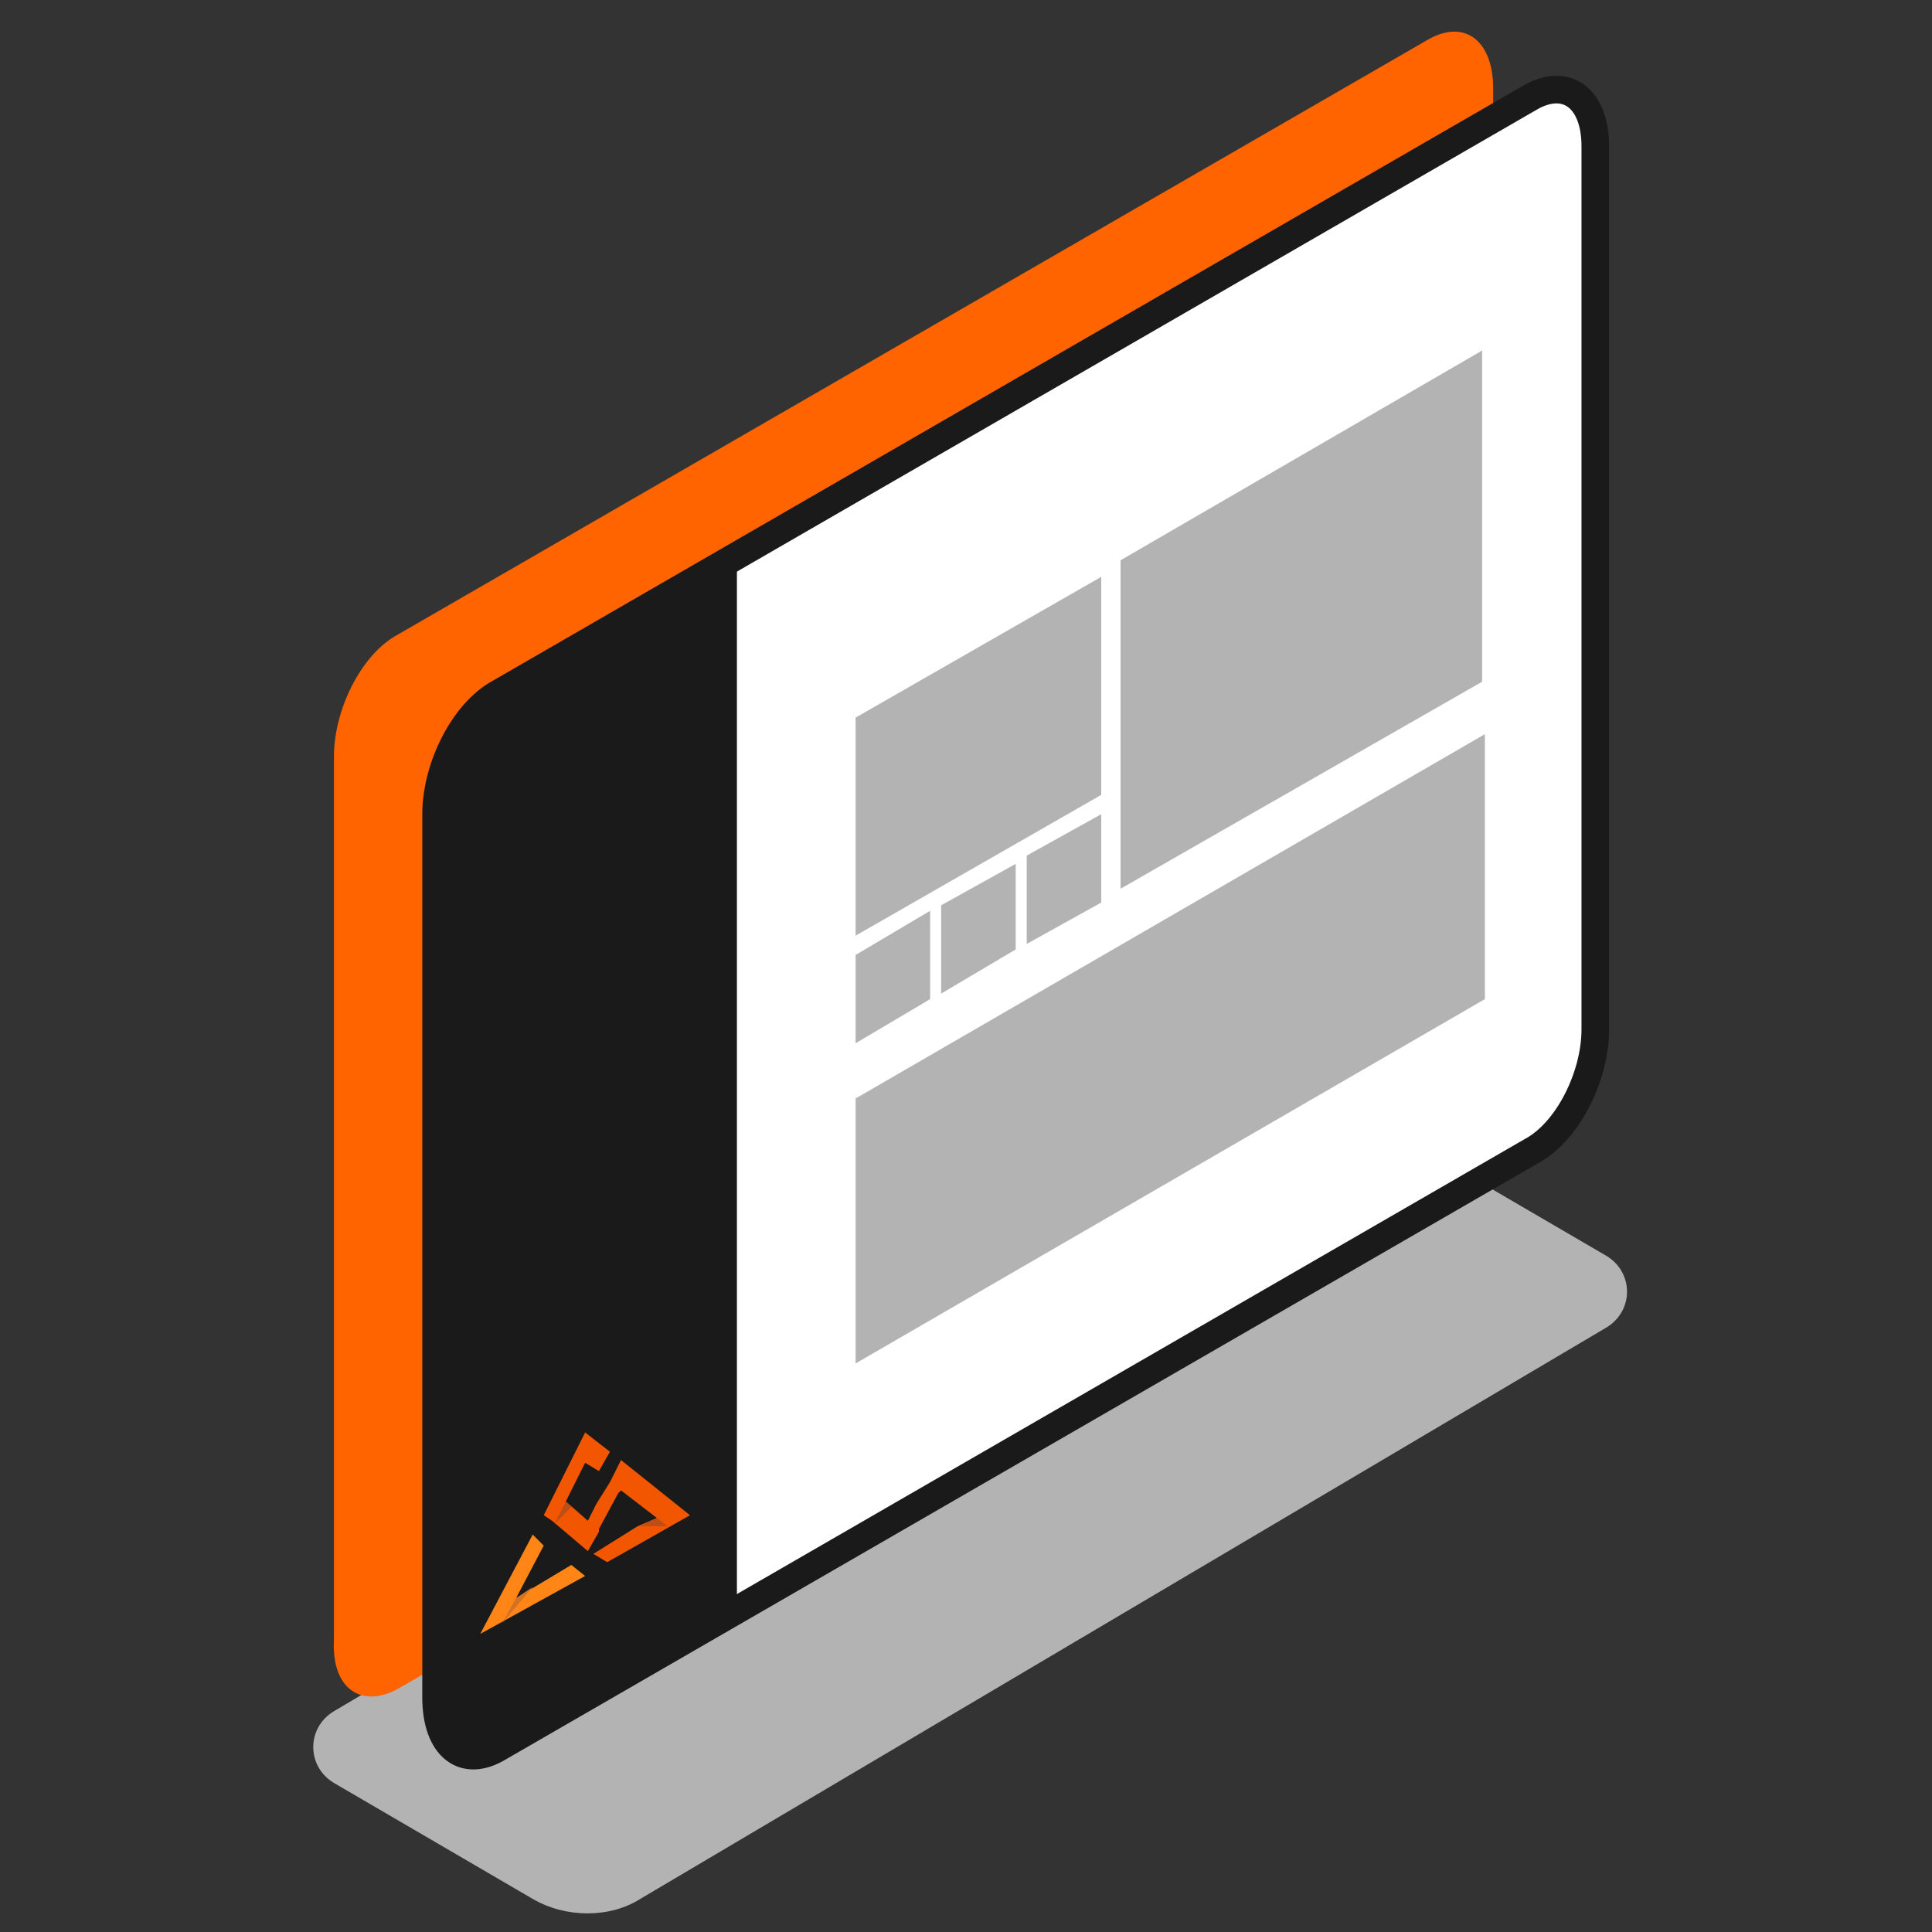
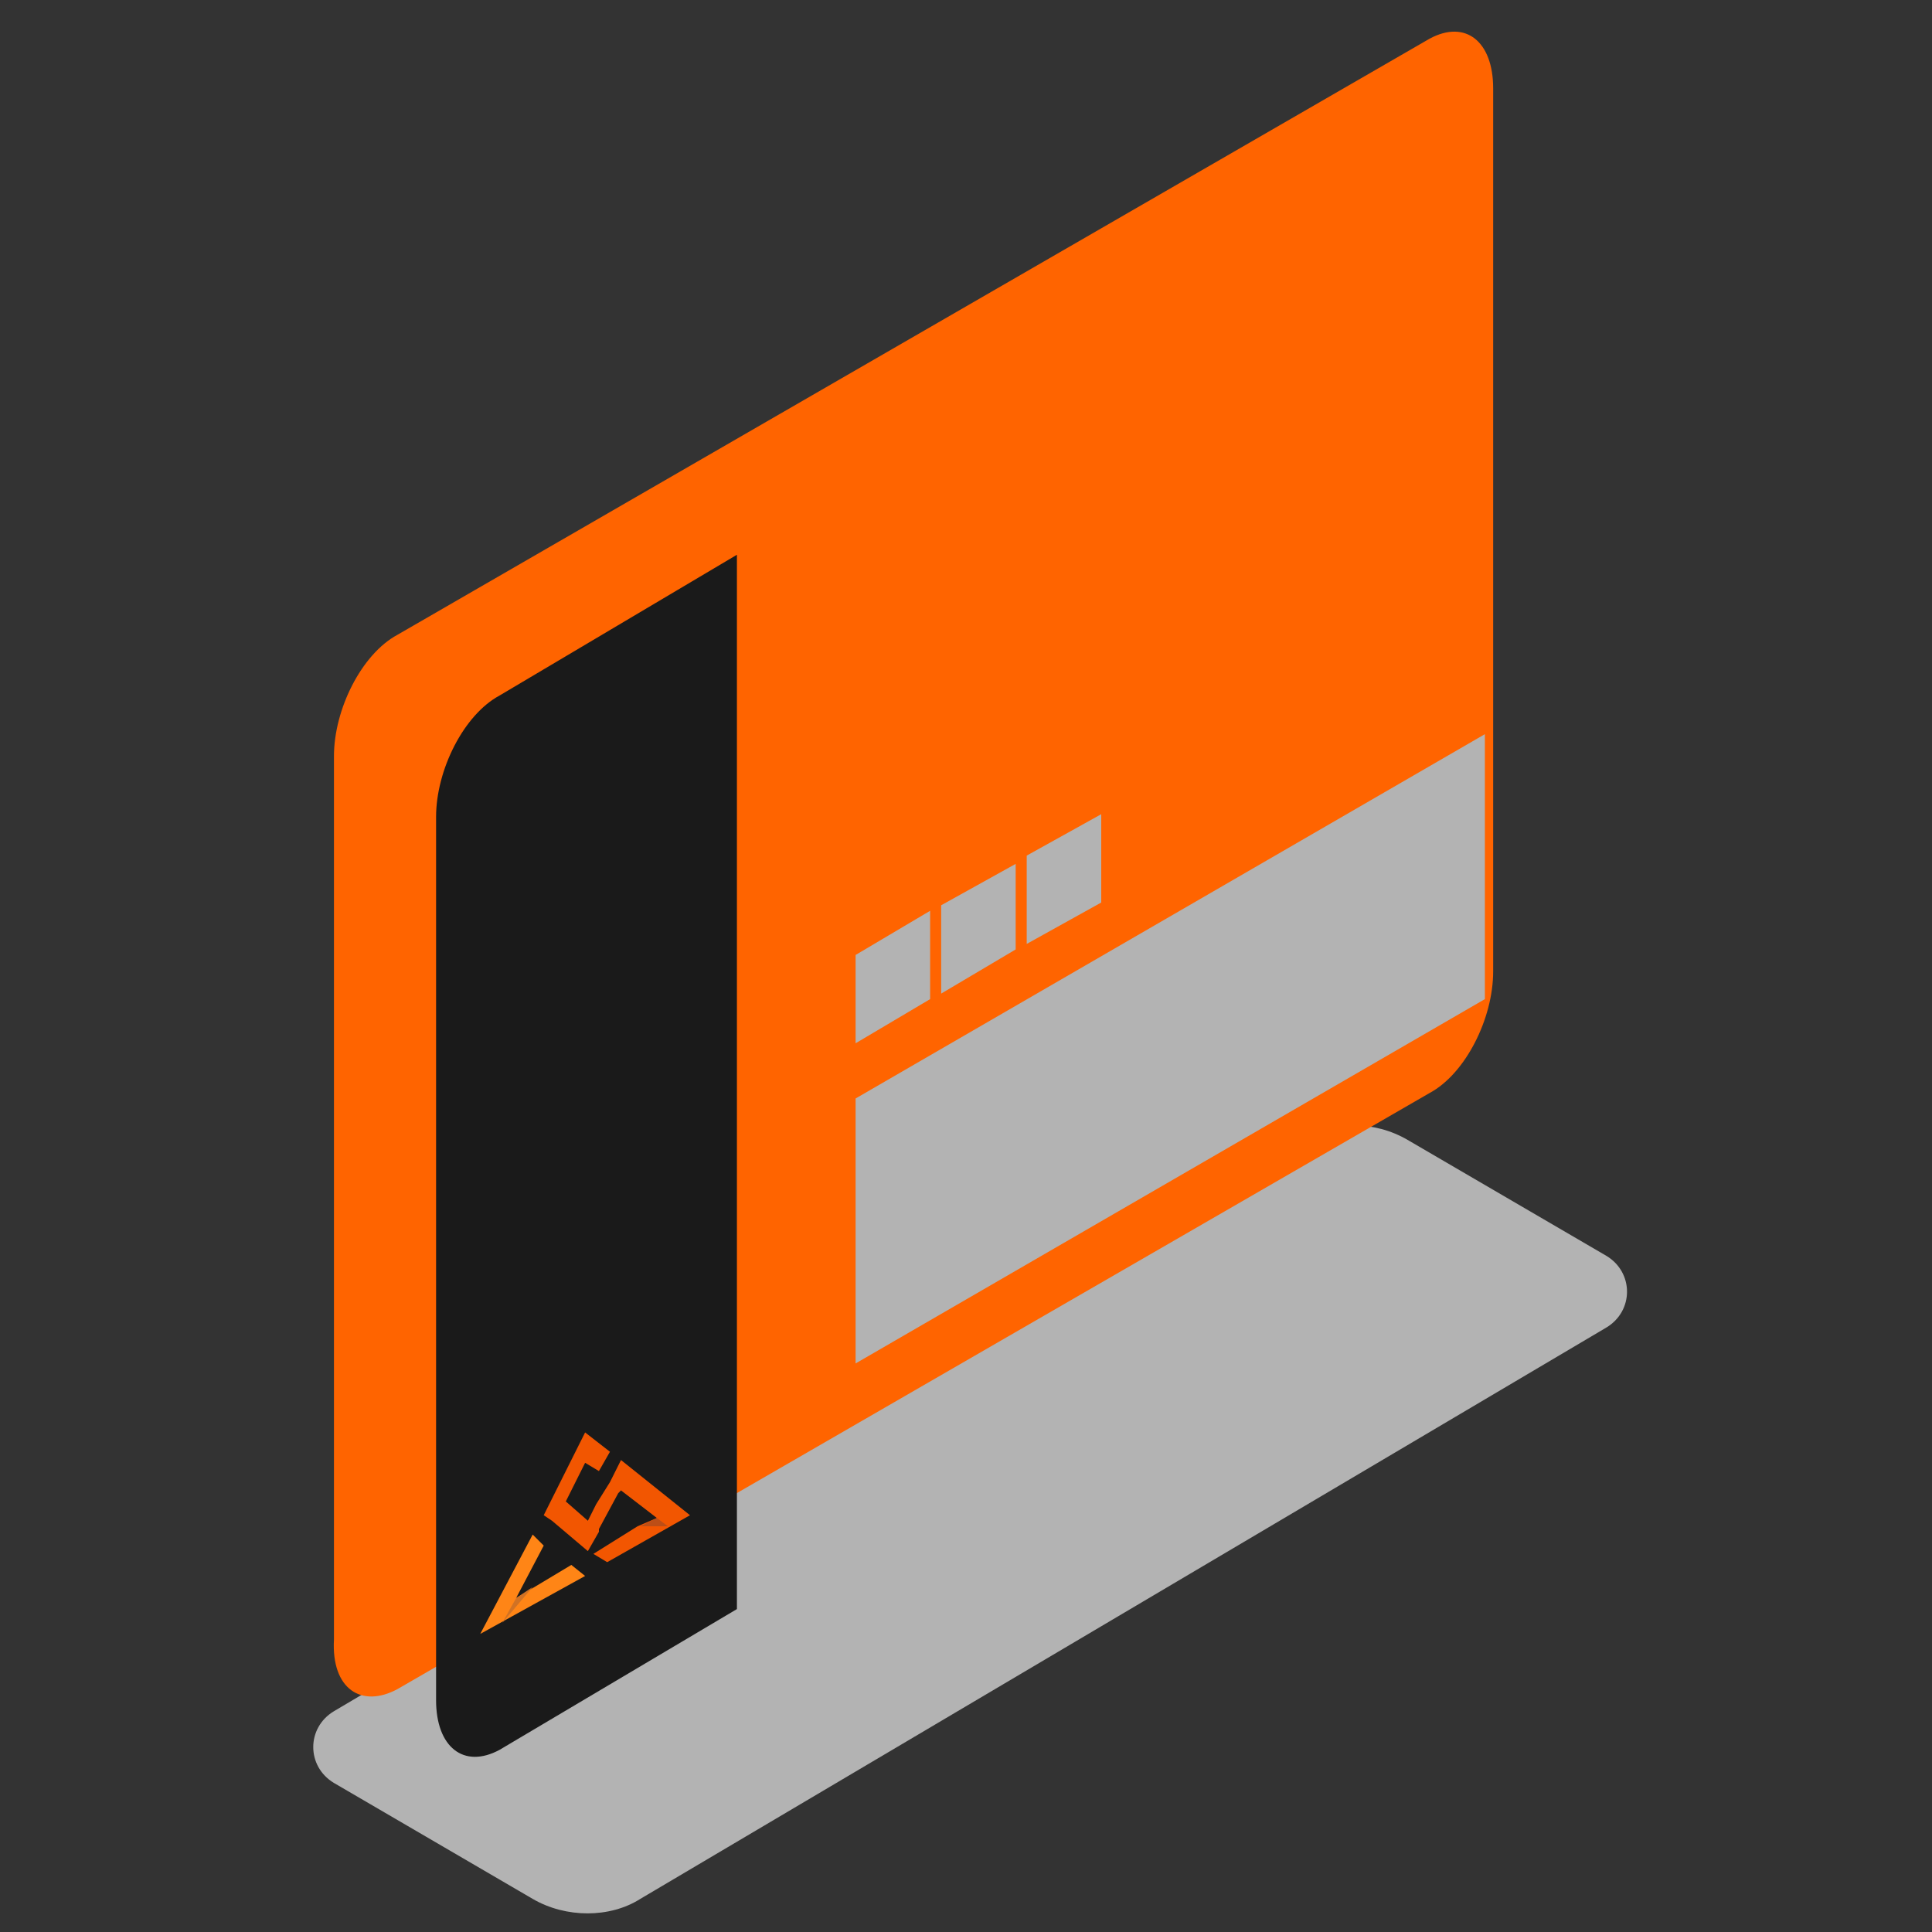
<svg xmlns="http://www.w3.org/2000/svg" version="1.1" id="Layer_1" x="0px" y="0px" viewBox="0 0 70 70" style="enable-background:new 0 0 70 70;" xml:space="preserve">
  <rect x="0" y="0" width="70" height="70" fill="#333333" stroke="none" />
  <style type="text/css">
	.st0{fill:#B3B3B3;}
	.st1{fill:#FF6400;}
	.st2{fill:#FFFFFF;stroke:#1A1A1A;stroke-linecap:round;stroke-linejoin:round;stroke-miterlimit:10;}
	.st3{fill:#1A1A1A;}
	.st4{fill:#FF8516;}
	.st5{fill:#F25601;}
	.st6{fill:#BC4E17;}
	.st7{fill:#D17224;}
</style>
  <g>
    <path class="st0" d="M19.3,68.8l-7.2-4.2c-1-0.6-1-2,0-2.6l35-20.7c1.2-0.7,2.7-0.7,3.9,0l7.2,4.2c1,0.6,1,2,0,2.6l-35,20.7   C22.1,69.5,20.5,69.5,19.3,68.8z" />
    <path class="st1" d="M14.4,61.2l37.4-21.6c1.3-0.7,2.3-2.7,2.3-4.4v-32c0-1.7-1-2.5-2.3-1.8L14.4,23c-1.3,0.7-2.3,2.7-2.3,4.4v32   C12,61.2,13.1,61.9,14.4,61.2z" />
-     <path class="st2" d="M18.1,63.3l37.4-21.6c1.3-0.7,2.3-2.7,2.3-4.4v-32c0-1.7-1-2.5-2.3-1.8L18.1,25.1c-1.3,0.7-2.3,2.7-2.3,4.4v32   C15.8,63.3,16.8,64.1,18.1,63.3z" />
    <path class="st3" d="M26.7,20.1l-8.6,5.1c-1.3,0.7-2.3,2.7-2.3,4.4v32c0,1.7,1,2.5,2.3,1.8l8.6-5.1V20.1z" />
    <g>
      <polygon class="st4" points="18.7,57.9 19.7,56 19.3,55.6 17.4,59.2 21.2,57.1 20.7,56.7   " />
      <polygon class="st5" points="22.5,52.9 22.5,52.9 22.5,52.9 22.1,53.7 21.6,54.5 21.3,55.1 20.5,54.4 21.2,53 21.7,53.3     22.1,52.6 21.2,51.9 19.7,54.9 20,55.1 20,55.1 21.3,56.2 21.3,56.2 21.7,55.5 21.7,55.5 21.7,55.4 22.4,54.1 22.5,54 23.8,55     23.1,55.3 22.3,55.8 21.5,56.3 21.5,56.3 22,56.6 25,54.9   " />
-       <polygon class="st6" points="20.5,54.4 20.1,55.2 20.7,54.6   " />
      <polygon class="st7" points="18.7,57.9 18.2,58.8 19.3,57.5   " />
      <polygon class="st6" points="23.8,55 24.2,55.3 23.2,55.3   " />
    </g>
    <polygon class="st0" points="53.8,36.2 31,49.4 31,39.8 53.8,26.6  " />
-     <polygon class="st0" points="39.9,20.9 31,26 31,33.9 39.9,28.8  " />
-     <polygon class="st0" points="53.7,12.7 40.6,20.3 40.6,32.2 53.7,24.7  " />
    <polygon class="st0" points="33.7,33 31,34.6 31,37.8 33.7,36.2  " />
    <polygon class="st0" points="39.9,29.5 37.2,31 37.2,34.2 39.9,32.7  " />
    <polygon class="st0" points="36.8,31.3 34.1,32.8 34.1,36 36.8,34.4  " />
  </g>
</svg>